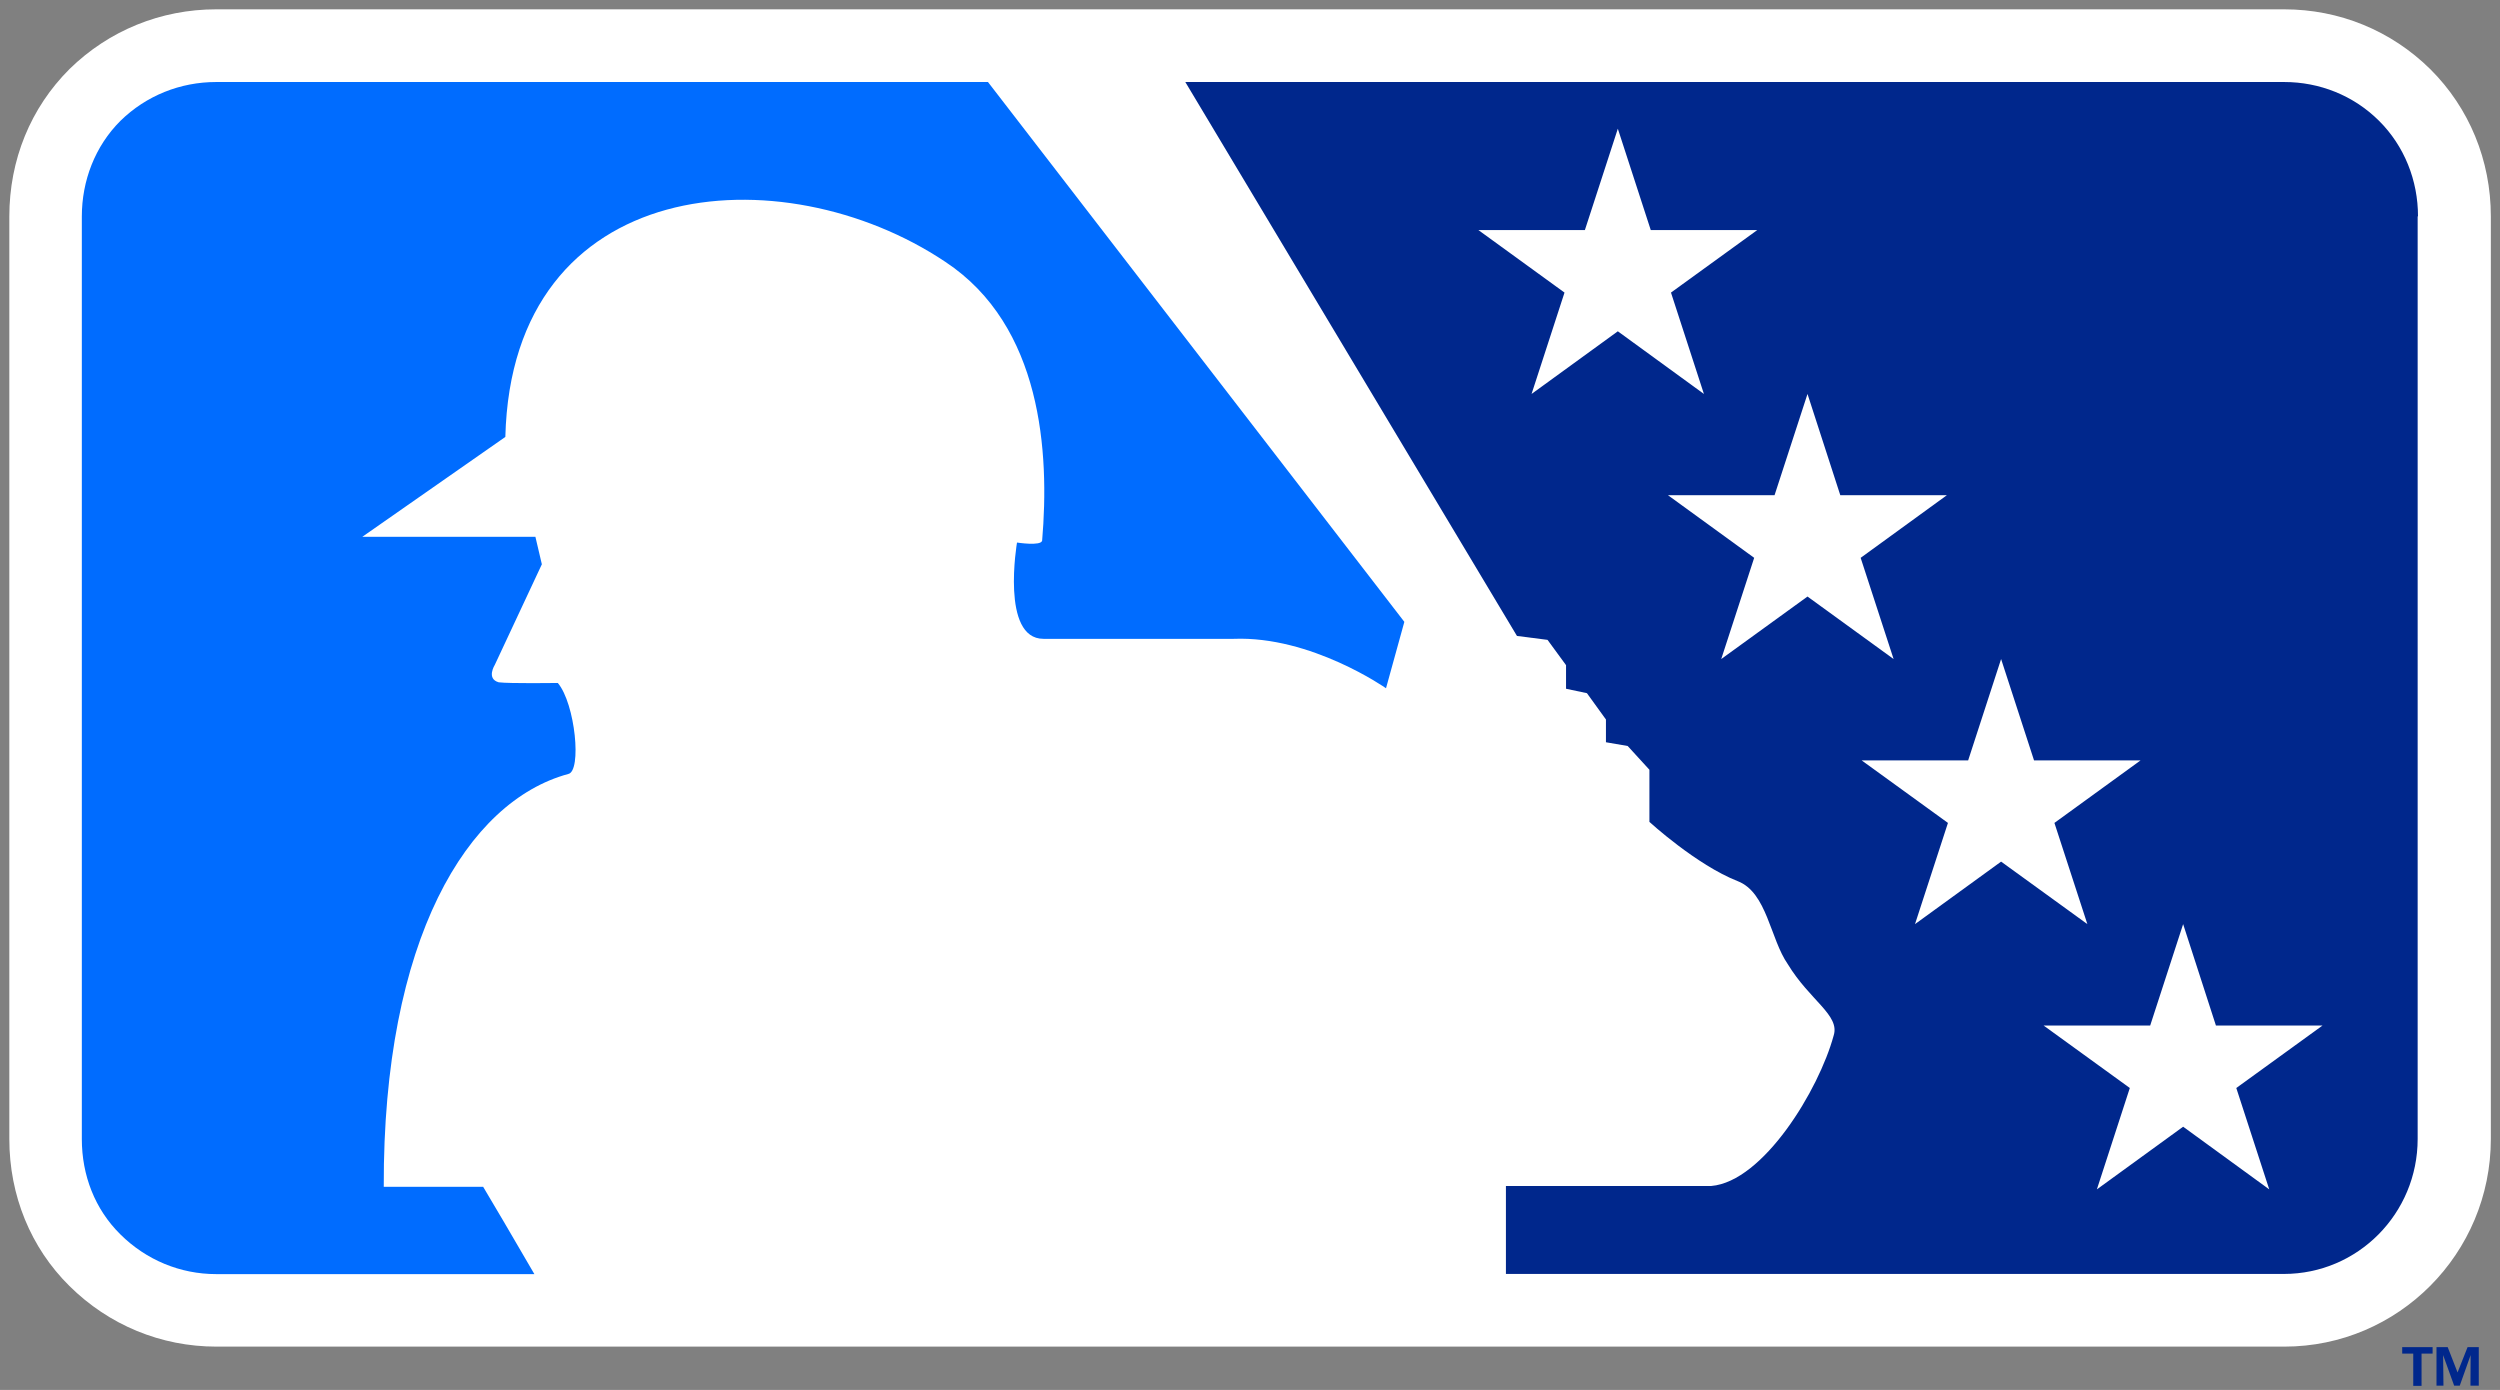
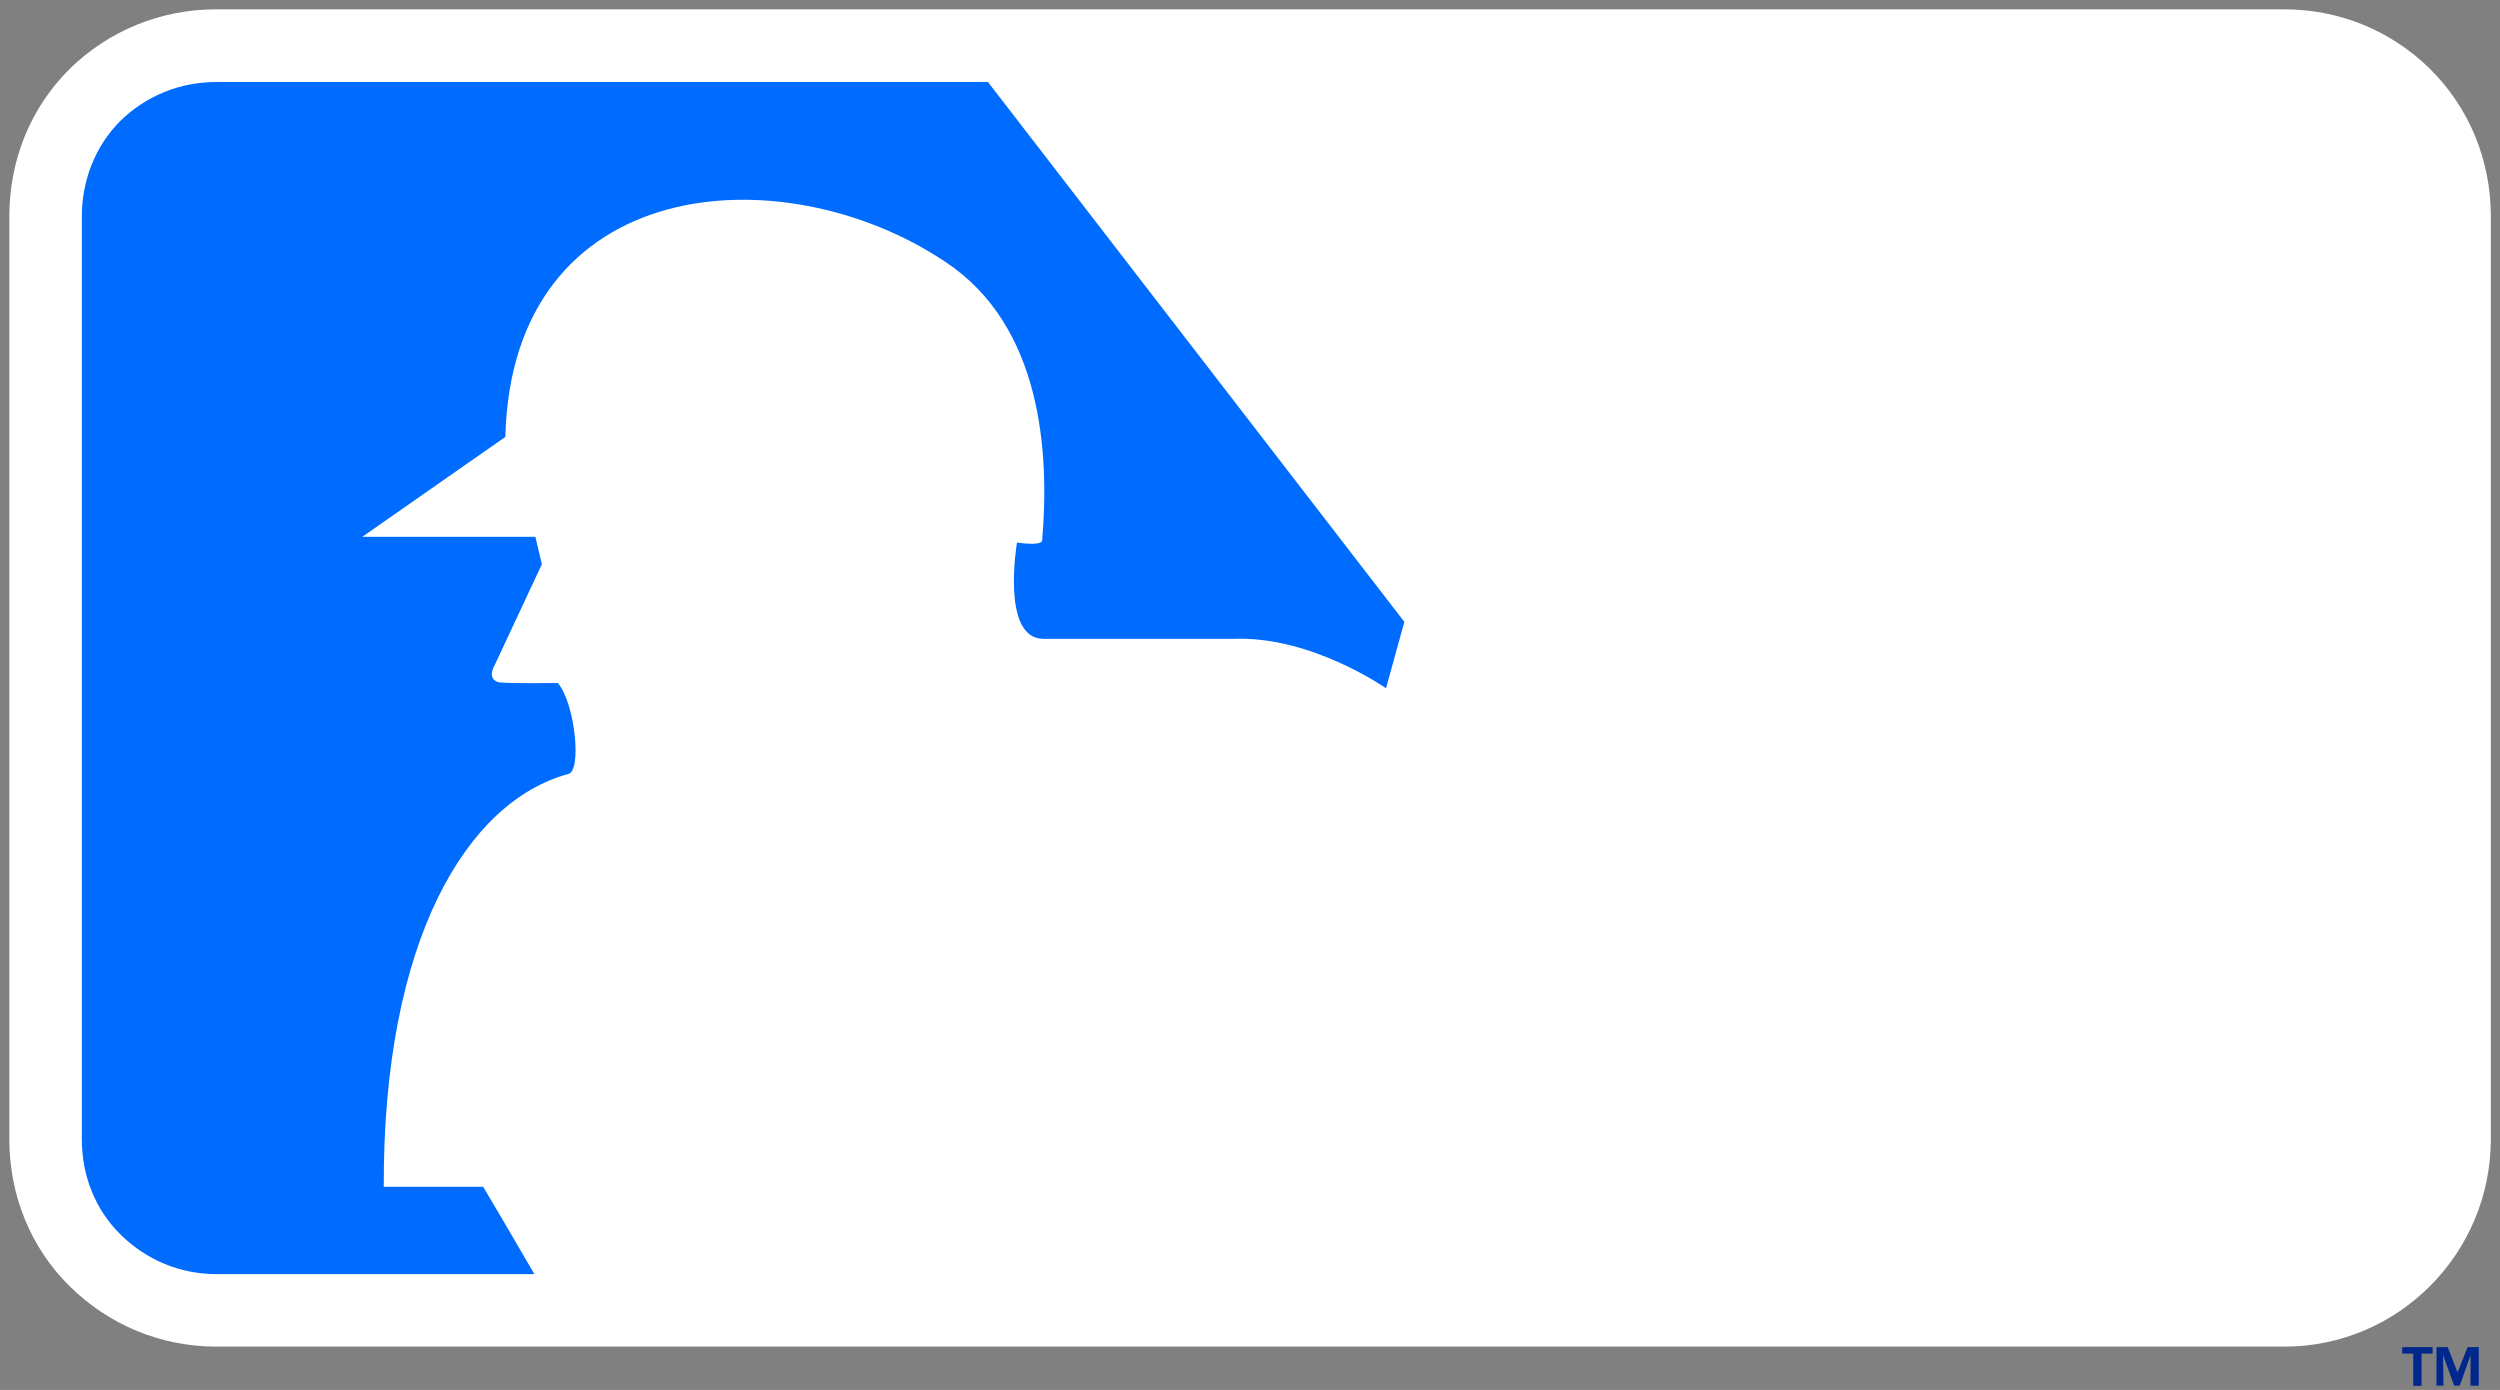
<svg xmlns="http://www.w3.org/2000/svg" fill="none" viewBox="0 0 268 149">
  <rect x="0" y="0" width="268" height="149" fill="#808080" stroke="none" />
  <clipPath id="a">
    <path d="M0 0h268v149H0z" />
  </clipPath>
  <clipPath id="b">
-     <path d="M1 1h266v147.563H1z" />
+     <path d="M1 1h266v147.563H1" />
  </clipPath>
  <g clip-path="url(#a)">
    <g clip-path="url(#b)">
      <path fill="#fff" d="M244.864 1H23.173c-5.935 0-11.505 2.276-15.71 6.39C3.275 11.558 1 17.147 1 23.21v98.903c0 6.043 2.294 11.65 6.444 15.746 4.224 4.187 9.812 6.499 15.747 6.499h221.691c12.215 0 22.136-9.976 22.136-22.264V23.191c0-6.007-2.312-11.614-6.48-15.765C256.332 3.276 250.78 1 244.864 1z" />
-       <path fill="#00278c" d="M259.21 23.19c0-3.84-1.457-7.536-4.187-10.248-2.731-2.713-6.372-4.15-10.158-4.15h-117.8l35.553 59.381 3.277.42 1.984 2.711v2.53l2.239.474 2.039 2.822v2.44l2.33.4 2.33 2.548v5.589s5.025 4.606 9.466 6.353c3.15 1.22 3.478 6.19 5.371 8.902 2.366 3.896 5.607 5.461 4.915 7.646-1.584 5.843-7.555 15.656-13.125 16.129h-22.009v9.43h83.393c7.937 0 14.345-6.481 14.345-14.473V23.191" />
      <path fill="#006cff" d="M51.807 127.228H41.139c-.091-26.597 8.993-41.324 19.77-44.255 1.474-.273.764-7.536-1.11-9.757 0 0-5.225.073-6.336-.073-1.365-.382-.418-1.875-.418-1.875l5.042-10.777-.692-2.949h-18.55l15.328-10.704c.71-28.253 29.691-30.456 47.167-18.768 10.377 6.863 11.178 20.48 10.377 29.89-.128.602-2.694.201-2.694.201s-1.766 10.322 2.839 10.322h20.389c8.319-.328 16.329 5.297 16.329 5.297l1.966-7.118-44.636-57.87H23.172c-3.842 0-7.5 1.456-10.268 4.168-2.712 2.712-4.132 6.408-4.132 10.249v98.903c0 3.878 1.402 7.519 4.132 10.213 2.767 2.749 6.426 4.26 10.268 4.26h34.114c-2.202-3.787-4.715-8.083-5.48-9.339" />
      <g fill="#fff">
-         <path d="m179.129 31.365 9.247-6.7h-11.414l-3.531-10.868-3.532 10.868h-11.414l9.23 6.7-3.532 10.868 9.248-6.718 9.229 6.718zM199.462 59.8l9.248-6.718h-11.432l-3.514-10.85-3.531 10.85H178.8l9.248 6.717-3.532 10.85 9.248-6.7 9.23 6.7zM220.234 88.216l9.23-6.699H218.05l-3.532-10.868-3.532 10.868h-11.414l9.248 6.7-3.532 10.849 9.23-6.7 9.248 6.7zM239.73 116.633l9.248-6.699h-11.432l-3.514-10.868-3.531 10.868h-11.432l9.247 6.699-3.531 10.868 9.247-6.717 9.23 6.717z" />
-       </g>
+         </g>
      <path fill="#00278c" d="m264.524 144.413-1.074 2.712-1.056-2.712h-1.202v4.132h.747l-.037-3.277 1.184 3.277h.6l1.165-3.277-.018 3.277h.892v-4.132zM257.516 145.104h1.183v3.459h.892v-3.459h1.184v-.691h-3.259z" />
    </g>
  </g>
</svg>